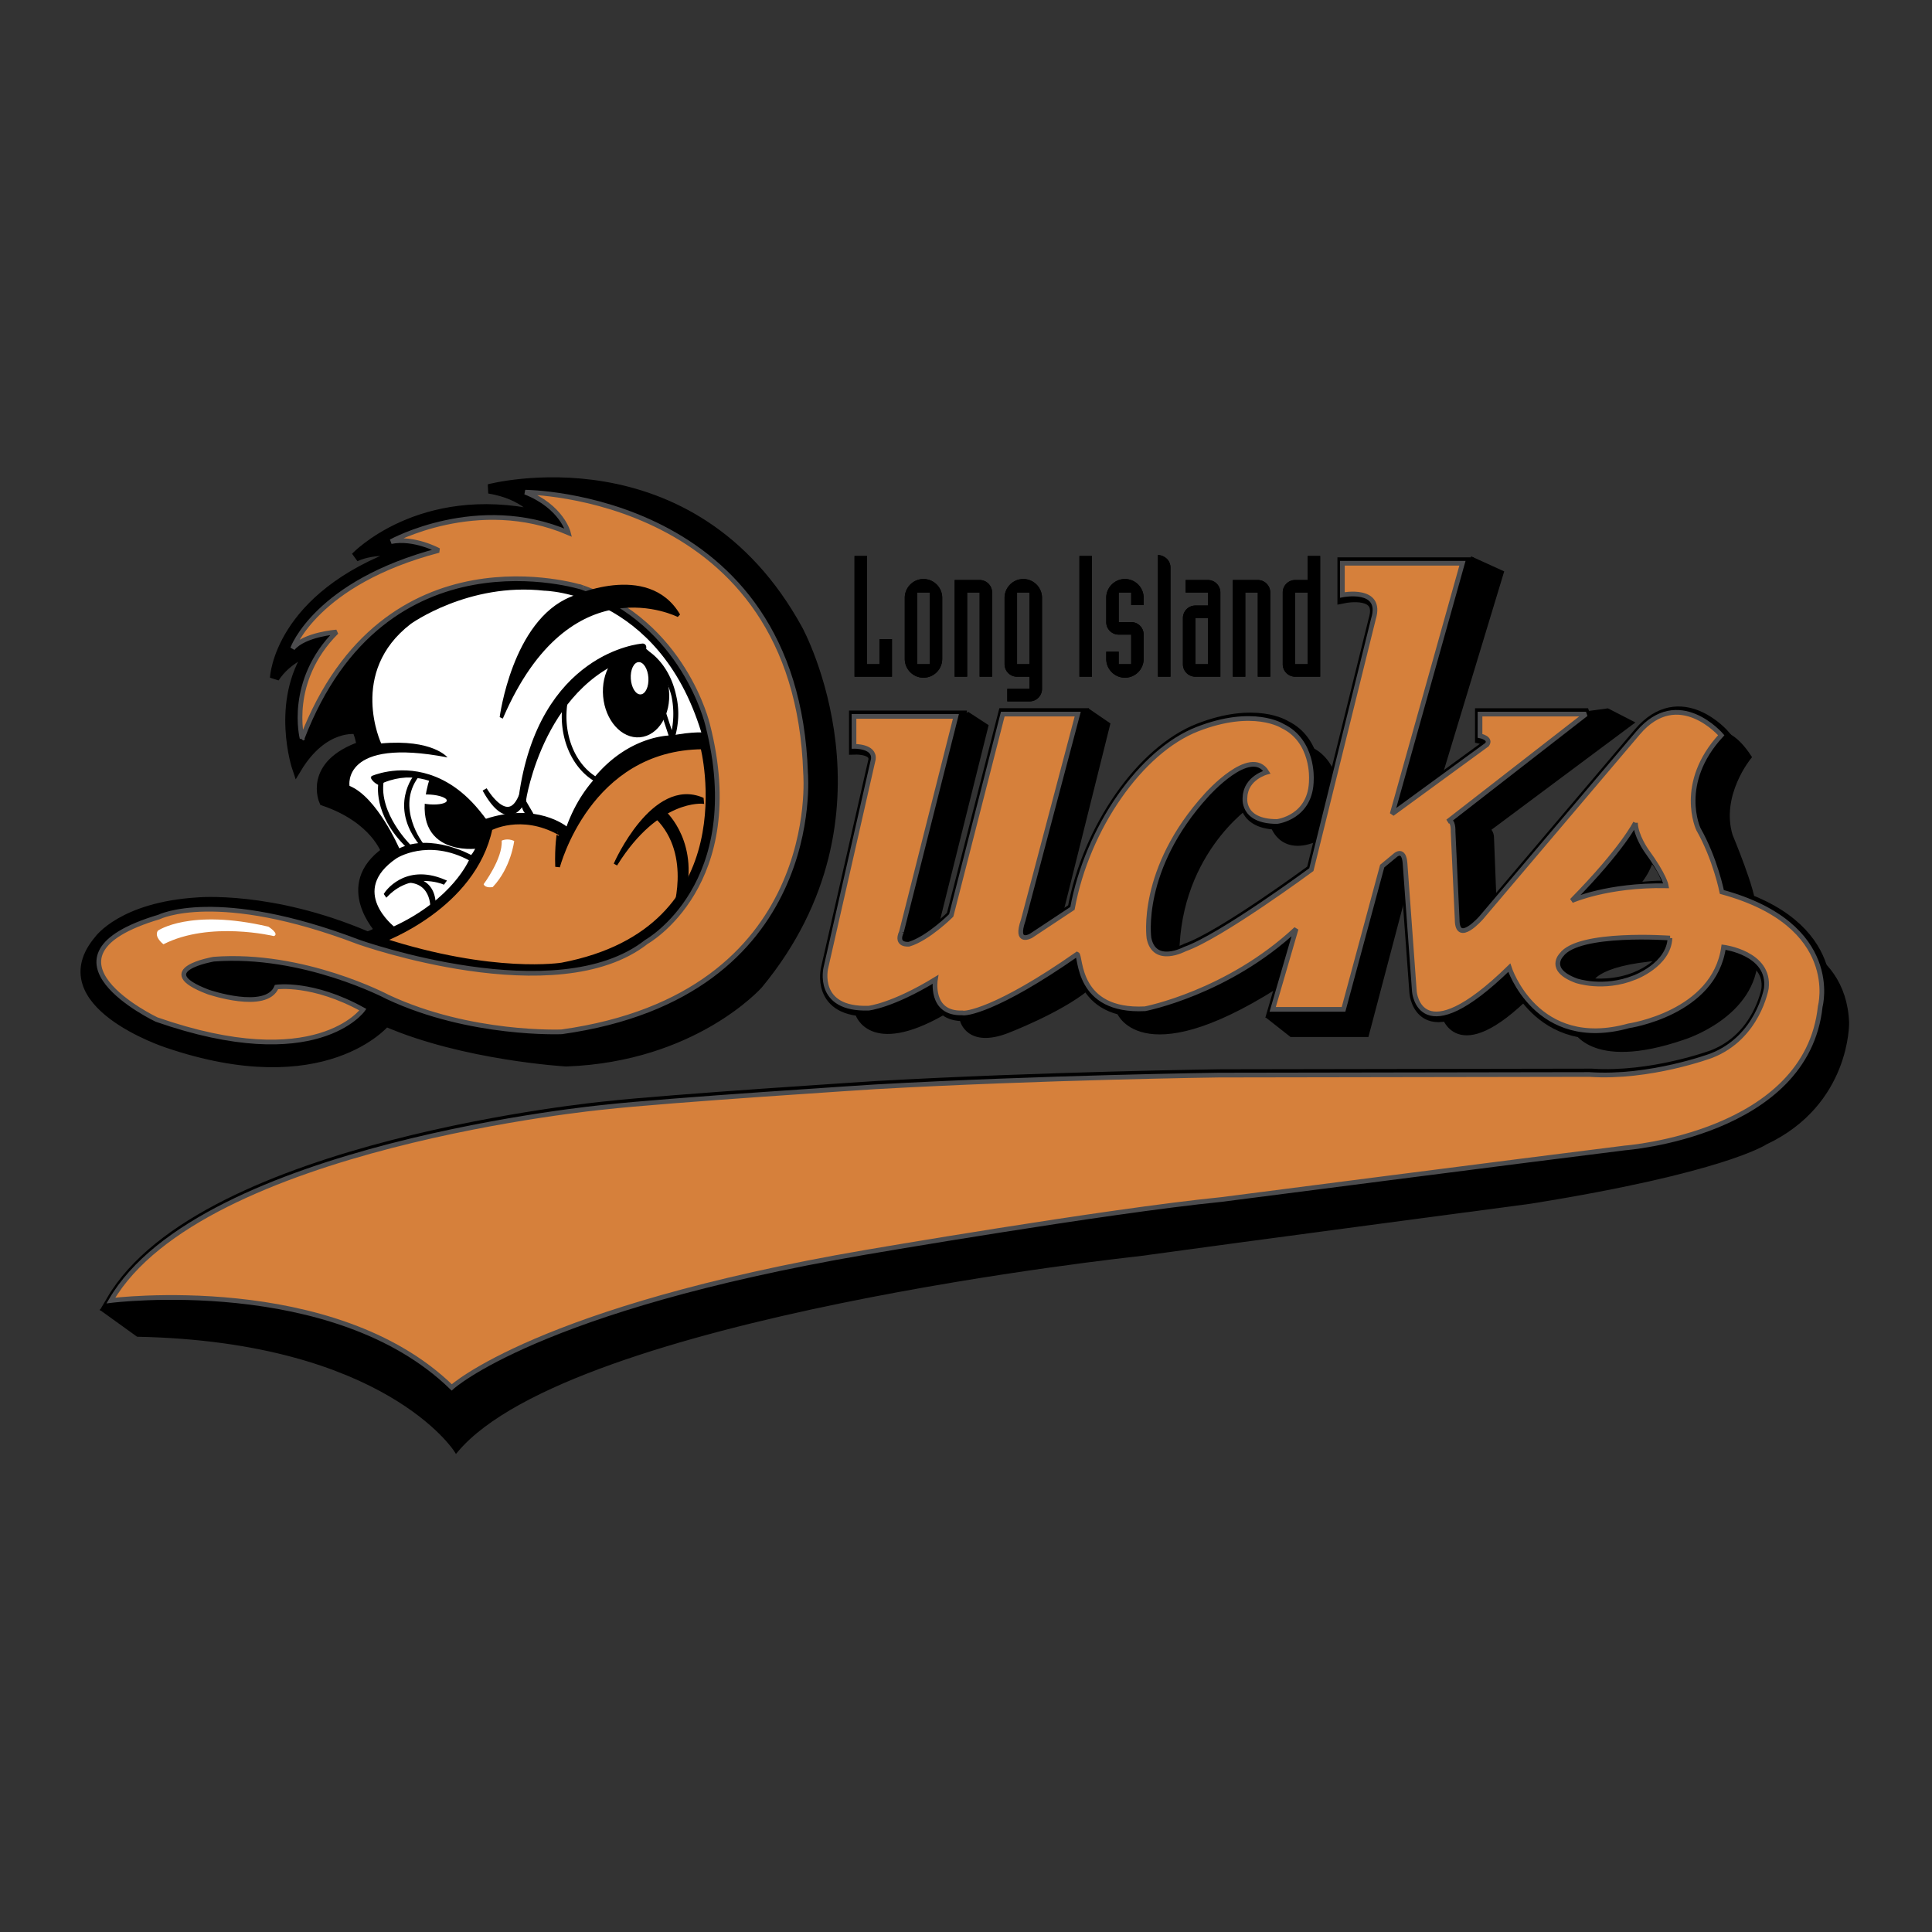
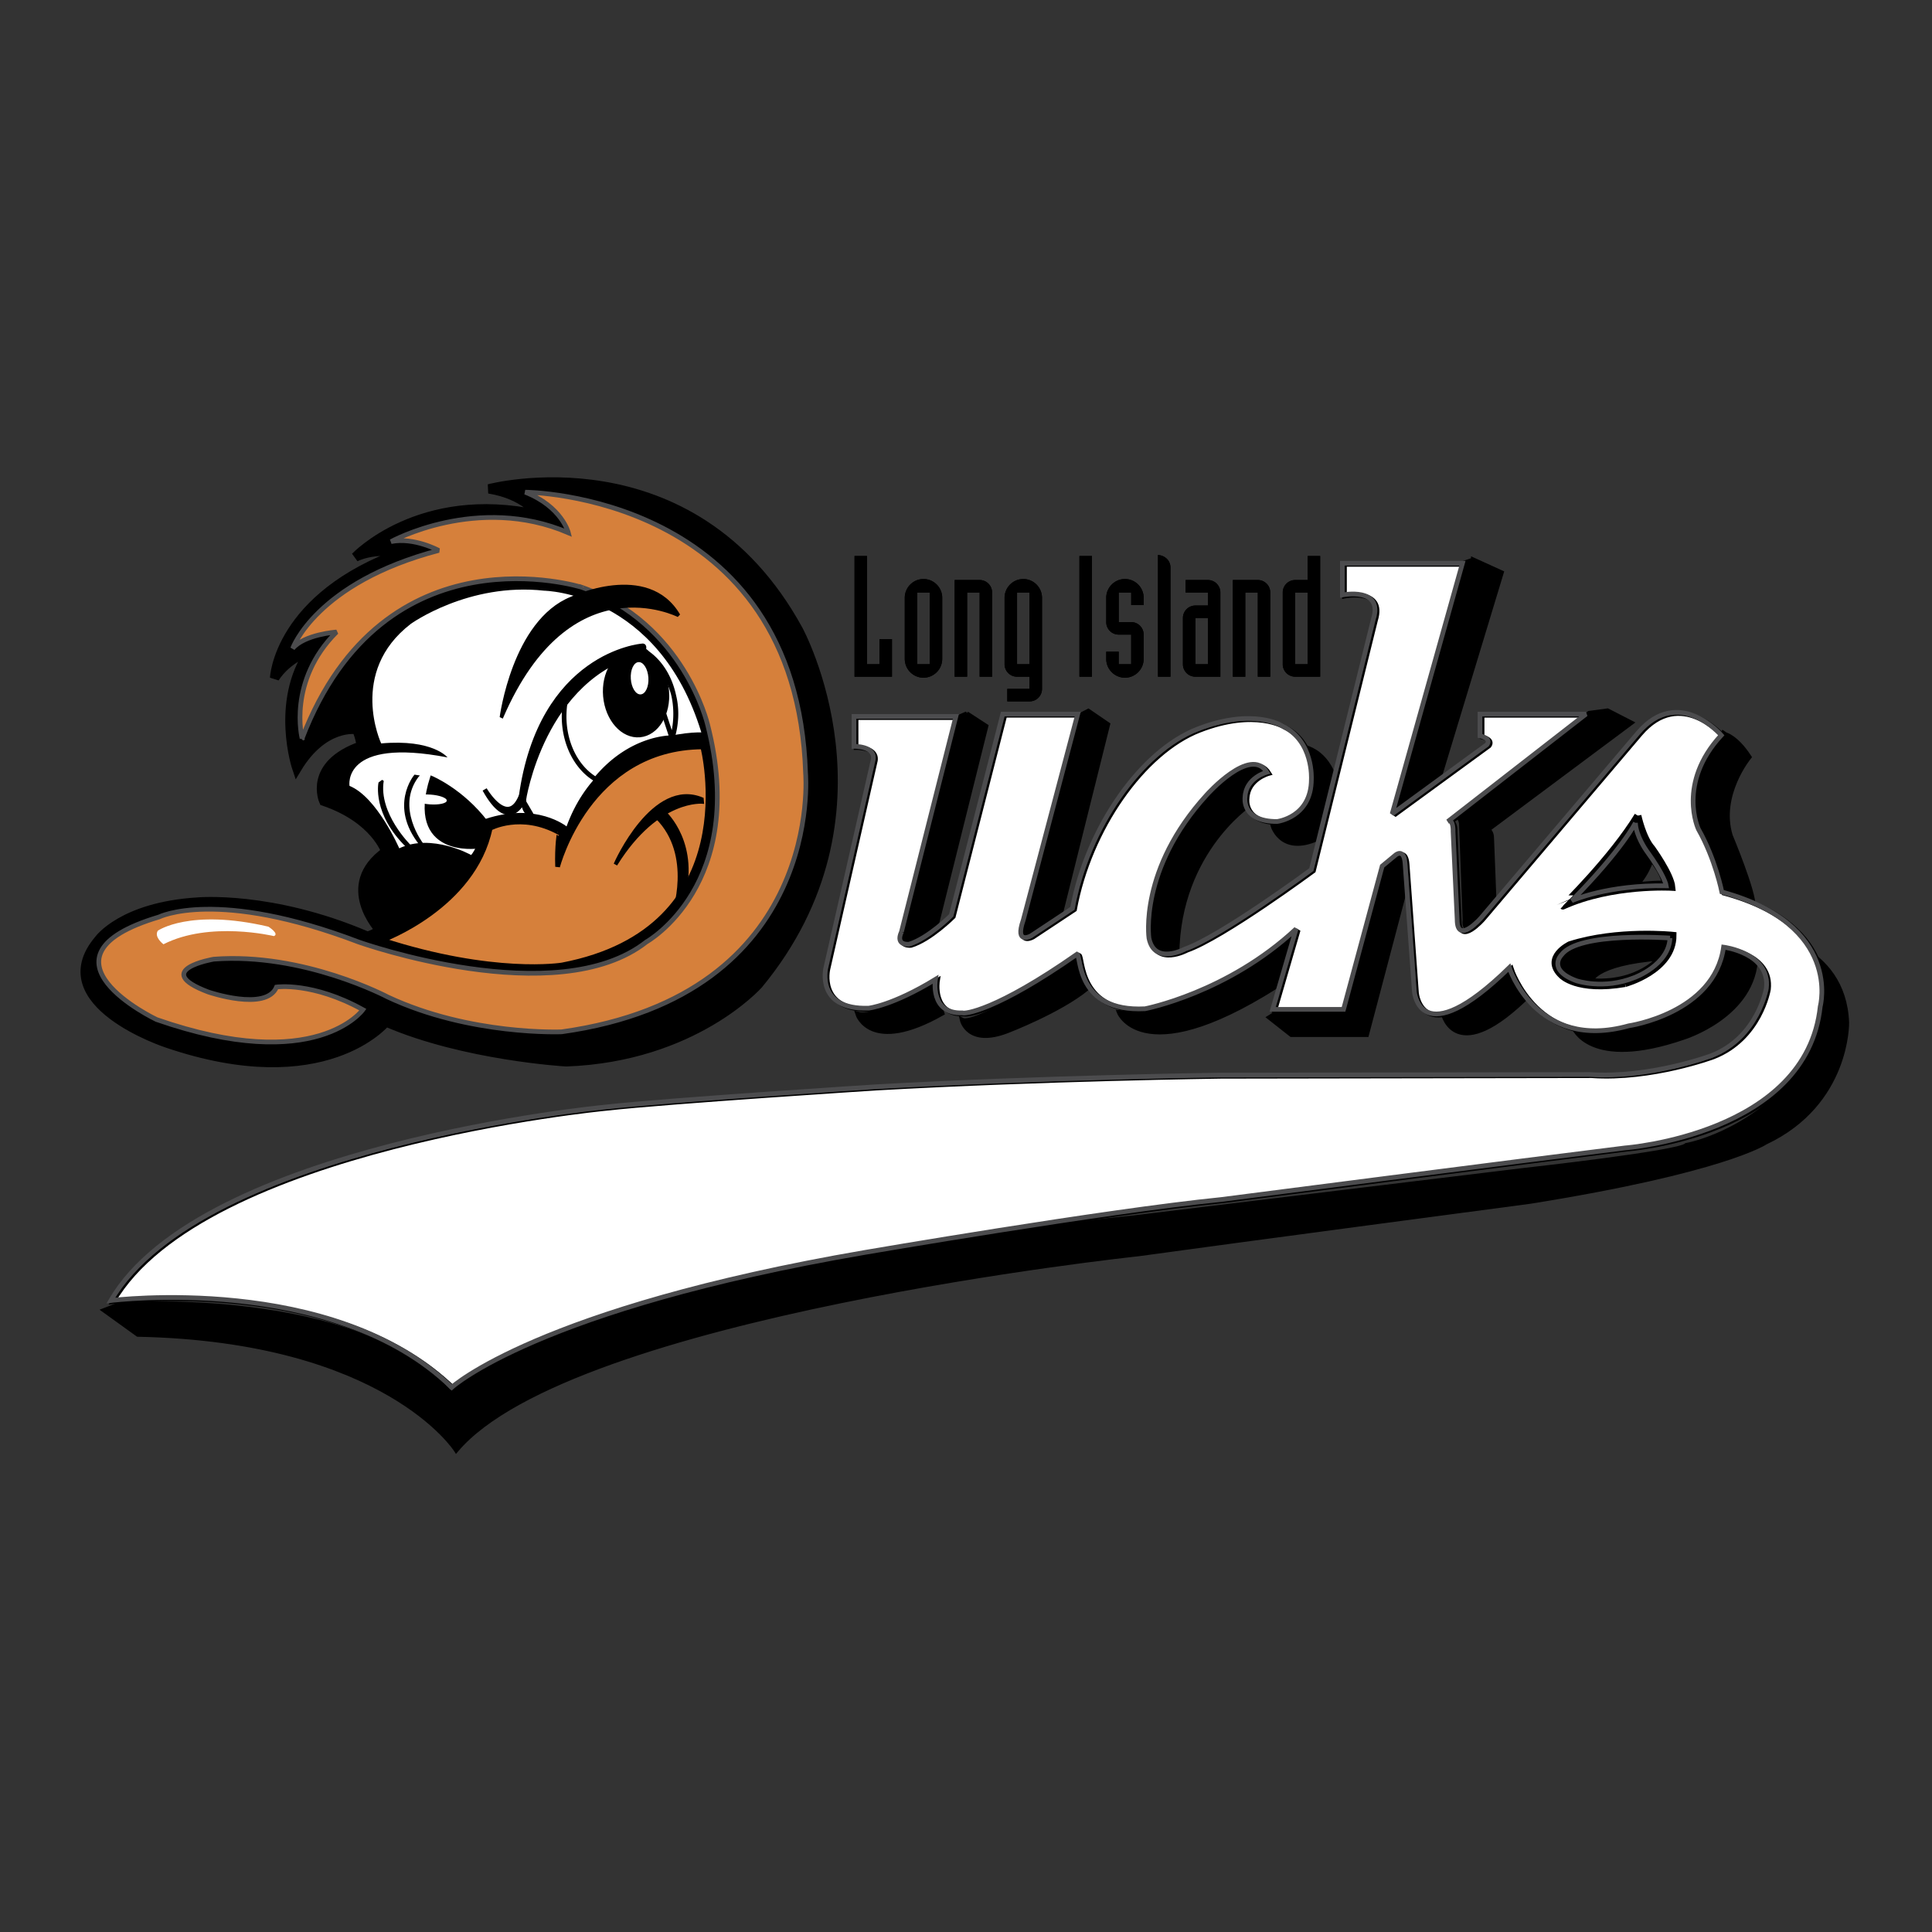
<svg xmlns="http://www.w3.org/2000/svg" width="2500" height="2500" viewBox="0 0 192.756 192.756">
  <rect x="0" y="0" width="192.756" height="192.756" fill="#333333" stroke="none" />
  <path fill-rule="evenodd" clip-rule="evenodd" fill="#fff" fill-opacity="0" d="M0 0h192.756v192.756H0V0z" />
  <path d="M96.457 71.208l1.913 1.247-5.2 20.848s-2.921 2.52-3.389.586l5.434-22.137 1.242-.544zM108.582 70.952l1.939 1.326-5.201 20.849s-2.92 2.52-3.389.586l5.434-22.137 1.217-.624zM175.693 93.202s8.26.945 8.559 8.834c0 0 .143 8.043-8.121 11.934 0 0-4.135 2.804-23.459 5.894 0 0-30.232 4.008-39.115 5.242 0 0-56.564 5.993-68.039 19.56 0 0-6.992-11.021-31.763-11.533l-3.335-2.401 1.47-.569s23.841-1.676 33.013 8.804c0 0 12.719-11.926 68.038-17.453l39.27-4.773s15.27-1.691 16.051-2.472c0 0 6.234-1.083 11.072-7.008 0-.002 5.228-8.655-3.641-14.059zM172.141 73.293s1.084.257 2.371 2.234c0 0-3.113 3.765-1.873 7.851 0 0 2.379 5.671 2.275 7.075 0 0-2.551-1.065-2.941-.997 0 0-.836-5.014-1.756-5.813 0 0-3.041-3.654 1.693-10.511l.231.161z" fill-rule="evenodd" clip-rule="evenodd" stroke="#000" stroke-width=".469" stroke-miterlimit="2.613" />
  <path d="M172.129 94.299c.465-.155 3.037 1.095 3.037 1.095-.078 5.935-7.244 8.12-7.244 8.12-9.348 3.201-10.906-1.016-10.906-1.016 14.334.859 15.113-8.199 15.113-8.199zM151.328 96.252c.312 1.717 1.324 2.889 1.324 2.889-7.4 7.417-8.645 2.029-8.645 2.029 2.024.233 7.321-4.918 7.321-4.918zM160.383 70.914l2.34 1.202-14.277 10.644s.387.237.379.862l.301 7.735s-.793 1.316-1.963 1.46c0 0-1.172.22-1.002-1.027l-.357-9.608s-.068-.782-.537-.63c-.471.15-.234-.003-.234-.003l13.518-10.387 1.832-.248zM146.998 55.864l2.793 1.272-6.465 21.322-4.31 3.243 6.908-25.477 1.074-.36zM127.336 101.094h6.154l3.895-14.214 1.402-.936c1.949-1.719 1.561 2.108 1.561 2.108l-4.002 15.176h-7.506l-2.18-1.717.676-.417zM129.045 74.392c3.816.078 4.363 4.295 4.363 4.295l-1.092 4.528c-4.283 2.499-5.297-.781-5.297-.781 6.231-2.264 2.026-8.042 2.026-8.042zM124.682 80.249s-7.633 5.075-7.242 16.007c0 0-2.807.703-3.115-1.796 0 0-1.092-10.15 8.41-16.632 0 0 2.807-2.654 4.131.156-.001-.001-2.649 1.171-2.184 2.265zM129.824 92.899l-1.246 4.685c-14.412 9.603-16.904 3.435-16.904 3.435 7.945.704 18.15-8.12 18.15-8.12zM107.828 95.731c-.547.306.596 2.896.596 2.896-2.75 2.238-7.91 4.215-7.91 4.215-3.912 1.522-4.51-1.061-4.51-1.061 1.394.719 11.824-6.05 11.824-6.05zM93.678 98.209c-.623 0 .312 2.889.312 2.889-7.167 4.062-8.413.077-8.413.077 1.87.548 8.101-2.966 8.101-2.966z" fill-rule="evenodd" clip-rule="evenodd" stroke="#000" stroke-width=".469" stroke-miterlimit="2.613" />
-   <path d="M90.144 93.088c-.643 1.407.759 1.23.759 1.23 1.929-.586 4.207-2.869 4.207-2.869l5.142-20.089h7.479l-5.434 20.556c-.877 2.519.779 1.562.779 1.562l4.127-2.733c1.482-8.043 6.855-15.695 12.465-17.882 5.611-2.187 8.49-.312 8.49-.312 3.117 1.484 2.883 5.311 2.883 5.311 0 3.826-3.426 4.216-3.426 4.216-3.584 0-3.195-2.42-3.195-2.42.078-1.953 2.182-2.5 2.182-2.5-1.637-2.654-5.998 2.265-5.998 2.265-6.777 7.419-5.766 14.29-5.766 14.29.545 2.732 3.584 1.094 3.584 1.094 3.584-1.249 12.619-7.927 12.619-7.927l6.195-25.007c.992-3.221-3.098-2.401-3.098-2.401V56.31h11.977l-7.012 25.007 9.467-6.911c.467-.644-.703-.878-.703-.878v-2.166h10.574l-13.787 10.717c.584-.293.527.997.527.997l.408 8.784c0 2.578 2.396-.174 2.396-.174l15.654-18.449c4.033-4.744 8.297.235 8.297.235-4.439 4.802-2.277 9.371-2.277 9.371 1.693 2.987 2.338 6.266 2.338 6.266 12.033 3.278 9.814 11.421 9.814 11.421-1.344 12.767-19.455 14.112-19.455 14.112-9.465 1.172-40.312 5.154-40.312 5.154-11.686 1.171-35.523 5.271-35.523 5.271-32.718 5.622-41.247 13.471-41.247 13.471-11.802-11.479-34.002-8.67-34.002-8.67 8.997-15.46 49.192-19.286 49.192-19.286 6.233-.701 27.03-2.029 27.03-2.029 16.671-.938 34.315-1.171 34.315-1.171l36.982-.061c6.018.41 12.152-1.874 12.152-1.874 4.674-1.815 5.492-6.735 5.492-6.735.408-3.513-4.266-4.099-4.266-4.099-.936 6.617-9.465 7.848-9.465 7.848-9.23 2.576-11.918-5.799-11.918-5.799-8.939 8.727-9.465 2.403-9.465 2.403l-.934-12.827c-.117-1.523-.936-.821-.936-.821l-1.344 1.113-3.855 14.291h-7.07l2.336-8.025c-6.834 6.384-15.072 7.965-15.072 7.965-6.893.351-6.369-5.271-6.777-5.446-8.121 5.681-11.216 5.974-11.45 5.855-3.271.118-2.688-3.339-2.688-3.339-4.325 2.638-6.662 2.871-6.662 2.871-5.316.175-4.265-4.042-4.265-4.042l4.732-20.79c.176-1.347-1.927-1.288-1.927-1.288v-2.988h10.167l-5.432 21.494z" fill="none" stroke="#000" stroke-width="1.405" stroke-miterlimit="2.613" />
  <path fill-rule="evenodd" clip-rule="evenodd" d="M85.257 55.474h1.245v10.792h1.246v-2.495h1.244v3.744h-3.735V55.474zM90.269 59.639c0-1.027.84-1.871 1.867-1.871 1.026 0 1.869.844 1.869 1.871v6.105a1.878 1.878 0 0 1-1.869 1.872 1.875 1.875 0 0 1-1.867-1.872v-6.105zm1.244 6.627h1.247v-7.149h-1.247v7.149zM95.247 57.868h2.491c.689 0 1.244.556 1.244 1.249v8.398h-1.244v-8.398h-1.246v8.398h-1.245v-9.647zM100.496 68.729h2.219v-1.213h-1.244a1.244 1.244 0 0 1-1.244-1.249V59.64c0-1.027.842-1.871 1.867-1.871 1.027 0 1.867.844 1.867 1.871v9.09c0 .692-.555 1.249-1.246 1.249h-2.219v-1.25zm.975-2.463h1.244v-7.149h-1.244v7.149zM107.695 55.474h1.246v12.041h-1.246V55.474zM112.859 59.117h-1.244v2.95h1.244c.688 0 1.244.556 1.244 1.248v2.428c0 1.029-.842 1.872-1.867 1.872s-1.867-.843-1.867-1.872v-.726h1.246v1.249h1.244v-2.951h-1.244a1.244 1.244 0 0 1-1.246-1.248v-2.429c0-1.027.842-1.871 1.867-1.871s1.867.844 1.867 1.871v.725h-1.244v-1.246zM115.531 55.372c.338.018.641.152.875.372.234.219.371.539.371.877v10.895h-1.246V55.372zM121.756 67.515h-2.49a1.244 1.244 0 0 1-1.246-1.249v-4.604c0-.69.555-1.248 1.246-1.248h1.246v-1.297h-2.221v-1.249h2.221c.689 0 1.244.556 1.244 1.249v8.398zm-2.49-1.249h1.246v-4.604h-1.246v4.604zM123 57.868h2.49c.689 0 1.244.556 1.244 1.249v8.398h-1.244v-8.398h-1.246v8.398H123v-9.647zM131.713 67.515h-2.49a1.244 1.244 0 0 1-1.244-1.249v-7.149c0-.693.555-1.249 1.244-1.249h1.246v-2.395h1.244v12.042zm-2.49-1.249h1.244v-7.149h-1.244v7.149z" />
  <path fill-rule="evenodd" clip-rule="evenodd" d="M85.257 55.474h1.245v10.792h1.246v-2.495h1.244v3.744h-3.735V55.474zM90.269 59.639c0-1.027.84-1.871 1.867-1.871 1.026 0 1.869.844 1.869 1.871v6.105a1.878 1.878 0 0 1-1.869 1.872 1.875 1.875 0 0 1-1.867-1.872v-6.105zm1.244 6.627h1.247v-7.149h-1.247v7.149zM95.247 57.868h2.491c.689 0 1.244.556 1.244 1.249v8.398h-1.244v-8.398h-1.246v8.398h-1.245v-9.647zM100.496 68.729h2.219v-1.213h-1.244a1.244 1.244 0 0 1-1.244-1.249V59.64c0-1.027.842-1.871 1.867-1.871 1.027 0 1.867.844 1.867 1.871v9.09c0 .692-.555 1.249-1.246 1.249h-2.219v-1.25zm.975-2.463h1.244v-7.149h-1.244v7.149zM107.695 55.474h1.246v12.041h-1.246V55.474zM112.859 59.117h-1.244v2.95h1.244c.688 0 1.244.556 1.244 1.248v2.428c0 1.029-.842 1.872-1.867 1.872s-1.867-.843-1.867-1.872v-.726h1.246v1.249h1.244v-2.951h-1.244a1.244 1.244 0 0 1-1.246-1.248v-2.429c0-1.027.842-1.871 1.867-1.871s1.867.844 1.867 1.871v.725h-1.244v-1.246zM115.531 55.372c.338.018.641.152.875.372.234.219.371.539.371.877v10.895h-1.246V55.372zM121.756 67.515h-2.49a1.244 1.244 0 0 1-1.246-1.249v-4.604c0-.69.555-1.248 1.246-1.248h1.246v-1.297h-2.221v-1.249h2.221c.689 0 1.244.556 1.244 1.249v8.398zm-2.49-1.249h1.246v-4.604h-1.246v4.604zM123 57.868h2.49c.689 0 1.244.556 1.244 1.249v8.398h-1.244v-8.398h-1.246v8.398H123v-9.647zM131.713 67.515h-2.49a1.244 1.244 0 0 1-1.244-1.249v-7.149c0-.693.555-1.249 1.244-1.249h1.246v-2.395h1.244v12.042zm-2.49-1.249h1.244v-7.149h-1.244v7.149z" />
  <path d="M90.144 93.088c-.643 1.407.759 1.23.759 1.23 1.929-.586 4.207-2.869 4.207-2.869l5.142-20.089h7.479l-5.434 20.556c-.877 2.519.779 1.562.779 1.562l4.127-2.734c1.482-8.043 6.855-15.694 12.465-17.881 5.611-2.187 8.49-.312 8.49-.312 3.117 1.484 2.883 5.311 2.883 5.311 0 3.826-3.426 4.216-3.426 4.216-3.584 0-3.195-2.42-3.195-2.42.078-1.953 2.182-2.5 2.182-2.5-1.637-2.654-5.998 2.265-5.998 2.265-6.777 7.419-5.766 14.29-5.766 14.29.545 2.732 3.584 1.094 3.584 1.094 3.584-1.249 12.619-7.927 12.619-7.927l6.195-25.007c.992-3.221-3.098-2.401-3.098-2.401V56.31h11.977l-7.012 25.007 9.467-6.911c.467-.644-.703-.878-.703-.878v-2.166h10.574l-13.787 10.717c.584-.293.527.997.527.997l.408 8.783c0 2.578 2.396-.174 2.396-.174l15.654-18.449c4.033-4.744 8.297.235 8.297.235-4.439 4.802-2.277 9.371-2.277 9.371 1.693 2.987 2.338 6.267 2.338 6.267 12.033 3.278 9.814 11.421 9.814 11.421-1.344 12.767-19.455 14.112-19.455 14.112-9.465 1.172-40.312 5.154-40.312 5.154-11.686 1.171-35.523 5.271-35.523 5.271-32.718 5.622-41.247 13.471-41.247 13.471-11.802-11.479-34.002-8.67-34.002-8.67 8.997-15.46 49.192-19.286 49.192-19.286 6.233-.701 27.031-2.029 27.031-2.029 16.67-.938 34.315-1.171 34.315-1.171l36.982-.061c6.018.41 12.152-1.874 12.152-1.874 4.674-1.815 5.492-6.735 5.492-6.735.408-3.513-4.266-4.099-4.266-4.099-.936 6.617-9.465 7.848-9.465 7.848-9.23 2.576-11.918-5.799-11.918-5.799-8.939 8.727-9.465 2.403-9.465 2.403l-.934-12.827c-.117-1.522-.936-.82-.936-.82l-1.344 1.113-3.855 14.291h-7.07l2.336-8.025c-6.834 6.384-15.072 7.965-15.072 7.965-6.893.351-6.369-5.271-6.777-5.446-8.121 5.681-11.216 5.974-11.45 5.855-3.271.118-2.688-3.339-2.688-3.339-4.325 2.638-6.662 2.871-6.662 2.871-5.316.175-4.265-4.042-4.265-4.042l4.732-20.79c.176-1.347-1.927-1.288-1.927-1.288v-2.988h10.167l-5.433 21.493zm73.124-11.068s-1.246 2.577-6.35 7.769c0 0 3.584-1.6 9.428-1.483 0 0-.156-1.014-1.986-3.514-.001-.001-1.053-1.484-1.092-2.772zm3.447 11.498s-9.113-.664-10.828 1.679c0 0-1.48 1.483 1.48 2.578 0 0 2.688.936 5.803-.314 0-.001 3.428-1.248 3.545-3.943z" fill-rule="evenodd" clip-rule="evenodd" fill="#fff" />
  <path d="M90.144 93.088c-.643 1.407.759 1.23.759 1.23 1.929-.586 4.207-2.869 4.207-2.869l5.142-20.089h7.479l-5.434 20.556c-.877 2.519.779 1.562.779 1.562l4.127-2.733c1.482-8.043 6.855-15.695 12.465-17.882 5.611-2.187 8.49-.312 8.49-.312 3.117 1.484 2.883 5.311 2.883 5.311 0 3.826-3.426 4.216-3.426 4.216-3.584 0-3.195-2.42-3.195-2.42.078-1.953 2.182-2.5 2.182-2.5-1.637-2.654-5.998 2.265-5.998 2.265-6.777 7.419-5.766 14.29-5.766 14.29.545 2.732 3.584 1.094 3.584 1.094 3.584-1.249 12.619-7.927 12.619-7.927l6.195-25.007c.992-3.221-3.098-2.401-3.098-2.401V56.31h11.977l-7.012 25.007 9.467-6.911c.467-.644-.703-.878-.703-.878v-2.166h10.574l-13.787 10.717c.584-.293.527.997.527.997l.408 8.784c0 2.578 2.396-.174 2.396-.174l15.654-18.449c4.033-4.744 8.297.235 8.297.235-4.439 4.802-2.277 9.371-2.277 9.371 1.693 2.987 2.338 6.266 2.338 6.266 12.033 3.278 9.814 11.421 9.814 11.421-1.344 12.767-19.455 14.112-19.455 14.112-9.465 1.172-40.312 5.154-40.312 5.154-11.686 1.171-35.523 5.271-35.523 5.271-32.718 5.622-41.247 13.471-41.247 13.471-11.802-11.479-34.002-8.67-34.002-8.67 8.997-15.46 49.192-19.286 49.192-19.286 6.233-.701 27.03-2.029 27.03-2.029 16.671-.938 34.315-1.171 34.315-1.171l36.982-.061c6.018.41 12.152-1.874 12.152-1.874 4.674-1.815 5.492-6.735 5.492-6.735.408-3.513-4.266-4.099-4.266-4.099-.936 6.617-9.465 7.848-9.465 7.848-9.23 2.576-11.918-5.799-11.918-5.799-8.939 8.727-9.465 2.403-9.465 2.403l-.934-12.827c-.117-1.523-.936-.821-.936-.821l-1.344 1.113-3.855 14.291h-7.07l2.336-8.025c-6.834 6.384-15.072 7.965-15.072 7.965-6.893.351-6.369-5.271-6.777-5.446-8.121 5.681-11.216 5.974-11.45 5.855-3.271.118-2.688-3.339-2.688-3.339-4.325 2.638-6.662 2.871-6.662 2.871-5.316.175-4.265-4.042-4.265-4.042l4.732-20.79c.176-1.347-1.927-1.288-1.927-1.288v-2.988h10.167l-5.432 21.494m73.124-11.068s-1.246 2.577-6.35 7.769c0 0 3.584-1.6 9.428-1.483 0 0-.156-1.014-1.986-3.514-.001-.001-1.053-1.484-1.092-2.772m3.447 11.498s-9.113-.664-10.828 1.679c0 0-1.48 1.483 1.48 2.578 0 0 2.688.936 5.803-.314 0-.001 3.428-1.248 3.545-3.943z" fill="none" stroke="#000" stroke-width=".468" stroke-miterlimit="2.613" />
  <path d="M35.582 72.786s-3.272-.585-5.96 3.865c0 0-2.22-6.559 1.286-11.713 0 0-2.22.703-3.506 2.694 0 0 .35-8.082 12.736-12.533 0 0-2.687-.468-4.674.469 0 0 6.427-6.793 18.229-4.217 0 0-1.286-1.991-4.908-2.577 0 0 20.214-5.389 30.848 14.056 0 0 10.049 18.389-3.974 35.373 0 0-6.426 7.264-19.162 7.732 0 0-10.166-.585-17.996-3.982 0 0-6.076 7.496-21.85 2.108 0 0-12.152-3.983-6.778-10.309 0 0 2.338-3.279 9.816-3.747 0 0 7.362-.703 16.943 3.396 0 0 .351 0 1.285-.585 0 0-4.207-4.451.584-7.848 0 0-1.051-3.28-6.192-5.037 0 0-1.636-3.631 3.74-5.505 0 0-.117-.937-.467-1.64z" fill-rule="evenodd" clip-rule="evenodd" stroke="#000" stroke-width=".937" stroke-miterlimit="2.613" />
  <path d="M29.875 75.786l-.08.046s-2.142-8.042 2.818-12.008c0 0-2.956.67-4.653 2.69 0 0 2.421-9.372 14.699-11.57 0 0-3.613-.939-5.622-.143 0 0 8.084-6.316 18.595-2.428 0 0-3.188-3.267-5.5-3.59 0 0 27.219-4.833 32.406 24.296 0 0 4.389 29.511-24.967 32.444 0 0-8.725.018-19.142-3.98 0 0-8.877 9.193-25.967.038 0 0-10.45-6.81 4.575-10.909 0 0 7.405-2.093 19.588 3.111 0 0 2.036-.487 2.112-.808 0 0-4.867-4.685.37-7.841 0 0-1.479-3.934-6.399-5.595 0 0-1.116-3.341 3.943-4.919l-.624-2.446-.094.056c-3.777-.298-6.058 3.556-6.058 3.556z" fill-rule="evenodd" clip-rule="evenodd" stroke="#000" stroke-width=".234" stroke-miterlimit="2.613" />
  <path d="M47.008 85.305s-3.934-2.205-7.175-.669c0 0-2.216-5.117-4.963-6.228 0 0-.792-4.877 9.776-2.841 0 0-1.46-1.85-6.616-1.396 0 0-3.325-7.102 2.954-11.926 0 0 5.765-4.154 13.32-3.31 0 0 11.389.141 15.667 14.137 0 0-9.87-.378-13.447 9.38 0 0-2.984-2.444-8.1-.743 0 0-.601 2.621-1.416 3.596z" fill-rule="evenodd" clip-rule="evenodd" fill="#fff" />
-   <path d="M37.079 77.537s2.571-1.182 5.749-.158c1.781.576 3.752 1.844 5.568 4.401 0 0-.107.357-.172.397 0 0-4.385-6.939-10.462-3.972-.001.001-.506-.233-.683-.668z" fill-rule="evenodd" clip-rule="evenodd" stroke="#000" stroke-width=".207" stroke-miterlimit="2.613" />
  <path d="M43.077 77.598s3.02 1.262 5.446 4.449c0 0-.637 2.208-.894 2.439 0 0-7.049.97-4.552-6.888z" fill-rule="evenodd" clip-rule="evenodd" stroke="#000" stroke-width=".353" stroke-miterlimit="2.613" />
  <path d="M41.265 79.646c.019-.269.776-.435 1.689-.369.915.064 1.64.336 1.621.604-.019.27-.776.436-1.689.371-.914-.065-1.64-.337-1.621-.606z" fill-rule="evenodd" clip-rule="evenodd" fill="#fff" />
  <path d="M38.184 77.89c-.541 3.312 2.718 6.495 2.718 6.495l-.269.094c-3.409-3.31-2.774-6.352-2.774-6.352l.325-.237zM41.677 77.443c-2.358 3.124.455 6.764.455 6.764l-.206.019c-3.038-3.83-.529-6.828-.529-6.828l.28.045z" fill-rule="evenodd" clip-rule="evenodd" stroke="#000" stroke-width=".207" stroke-miterlimit="2.613" />
  <path d="M67.026 73.605s-4.073-.115-7.583 4.146c-1.956-1.142-3.264-3.695-3.156-6.61.032-.88.191-1.718.452-2.488 0 0 3.438-4.331 7.508-3.712 1.956 1.143 3.264 3.695 3.157 6.61a8.729 8.729 0 0 1-.33 2.092c1.662-5.628-2.883-8.818-2.883-8.818l-.051.012 2.886 8.768zM52.193 79.89s-1.377 3.312-3.837-1.126c0 0 2.195 3.768 3.538.875l.374.315s-.116 1.051.738 1.324l-.813-1.388z" fill-rule="evenodd" clip-rule="evenodd" fill="#fff" stroke="#000" stroke-width=".467" stroke-miterlimit="2.613" />
  <path d="M63.083 65.004c1.718-.155 3.279 1.595 3.487 3.908.208 2.315-1.016 4.315-2.734 4.471-1.717.155-3.279-1.595-3.486-3.909-.207-2.313 1.016-4.315 2.733-4.47z" fill-rule="evenodd" clip-rule="evenodd" stroke="#000" stroke-width=".353" stroke-miterlimit="2.613" />
  <path d="M64.158 65.044c-10.067 2.434-11.896 14.84-11.896 14.84l-.305-.321c1.95-14.331 12.062-15.138 12.062-15.138.482-.122.139.619.139.619z" fill-rule="evenodd" clip-rule="evenodd" stroke="#000" stroke-width=".415" stroke-miterlimit="2.613" />
  <path d="M63.707 66.059c.484-.032.924.663.983 1.552.058.891-.286 1.637-.77 1.669-.484.033-.925-.664-.984-1.552-.058-.889.287-1.636.771-1.669z" fill-rule="evenodd" clip-rule="evenodd" fill="#fff" />
  <path d="M55.631 86.472s3.061-11.884 14.483-11.954c0 0 4.713 18.175-14.039 21.758 0 0-6.811 1.122-17.934-2.48 0 0 9.113-3.305 10.761-11.156 0 0 3.074-1.677 6.896.432.001-.001-.241 1.374-.167 3.4z" fill-rule="evenodd" clip-rule="evenodd" fill="#d6803b" stroke="#000" stroke-width=".469" stroke-miterlimit="2.613" />
-   <path d="M39.28 92.548s-4.684-3.647.217-6.997c0 0 3.168-2.076 7.424.231-.001 0-1.625 3.997-7.641 6.766z" fill-rule="evenodd" clip-rule="evenodd" fill="#fff" stroke="#000" stroke-width=".207" stroke-miterlimit="2.613" />
  <path d="M38.535 89.189s1.855-2.876 5.737-1.245l-.05.069s-3.168-1.282-5.652 1.227l-.035-.051z" fill-rule="evenodd" clip-rule="evenodd" stroke="#000" stroke-width=".415" stroke-miterlimit="2.613" />
  <path d="M40.439 87.795s2.899-.499 2.834 2.7l-.131.082s.136-2.998-2.974-2.707l.271-.075z" fill-rule="evenodd" clip-rule="evenodd" stroke="#000" stroke-width=".415" stroke-miterlimit="2.613" />
  <path d="M61.367 86.122s3.768-8.561 8.732-6.448l.038.414s-4.459-.492-8.606 6.123l-.164-.089z" fill-rule="evenodd" clip-rule="evenodd" stroke="#000" stroke-width=".207" stroke-miterlimit="2.613" />
  <path d="M66.375 81.045s3.5 3.18 1.723 8.962l-.984 1.232s2.131-5.917-1.626-9.646l.887-.548z" fill-rule="evenodd" clip-rule="evenodd" stroke="#000" stroke-width=".207" stroke-miterlimit="2.613" />
-   <path d="M50.052 83.874s.546-.292 1.249.028c0 0-.303 2.666-2.142 4.6 0 0-.731.149-.908-.285 0 0 1.922-2.566 1.801-4.343z" fill-rule="evenodd" clip-rule="evenodd" fill="#fff" />
  <path d="M52.242 49.046s16.943-1.054 25.239 14.408c0 0 6.543 13.588.701 25.419 0 0-4.673 12.297-21.733 14.288 0 0-9.464.702-18.345-3.63 0 0-13.905-6.562-19.28-2.46m17.526 3.865c-4.557 4.921-14.488 2.694-14.488 2.694-9.582-1.523-11.568-5.621-11.568-5.621" fill="none" stroke="#000" stroke-width=".469" stroke-miterlimit="2.613" />
  <path d="M30.142 73.67s-1.487-5.702 3.433-10.614c0 0-3.202.229-4.377 1.636 0 0 2.333-6.561 14.572-9.774 0 0-2.456-1.346-4.753-.883 0 0 8.621-4.77 17.69-.884 0 0-.643-2.6-4.304-4.046 0 0 27.077.112 27.97 28.05 0 0 1.943 22.117-24.335 25.79 0 0-9.109.387-17.344-3.47 0 0-8.393-4.467-17.372-3.779 0 0-6.347 1.081-.544 3.275 0 0 5.785 1.99 6.813-.495 0 0 3.591-.526 8.615 2.26 0 0-4.62 6.554-20.59.982 0 0-13.12-6.236.245-10.228 0 0 5.771-2.904 19.962 2.51 0 0 19.733 7.007 28.674-.029 0 0 10.203-5.693 6.098-21.683 0 0-2.342-10.105-12.527-13.686 0 .001-19.722-6.279-27.926 15.068z" fill-rule="evenodd" clip-rule="evenodd" fill="#d6803b" stroke="#4c4c4e" stroke-width=".469" stroke-miterlimit="2.613" />
  <path d="M16.308 94.21s-.972-.721-.56-1.355c0 0 3.181-2.234 11.03-.401 0 0 1.127.71.55.941 0-.001-6.396-1.544-11.02.815z" fill-rule="evenodd" clip-rule="evenodd" fill="#fff" />
  <path d="M50.028 71.567s1.239-9.552 6.993-11.865c0 0 7.583-3.585 10.678 1.697 0 0-10.879-5.567-17.671 10.168z" fill-rule="evenodd" clip-rule="evenodd" stroke="#000" stroke-width=".353" stroke-miterlimit="2.613" />
  <path d="M163.408 81.375s.467 2.226 1.402 3.279c0 0 1.871 2.577 1.988 3.865 0 0-5.961-.351-10.869 1.875.001 0 4.909-4.802 7.479-9.019zm1.28 4.099s-.195 1.328-1.635 2.929c0 0 2.494-.273 3.078-.155 0 0 .154-.82-1.443-2.774z" fill-rule="evenodd" clip-rule="evenodd" />
  <path d="M163.408 81.375s.467 2.226 1.402 3.279c0 0 1.871 2.577 1.988 3.865 0 0-5.961-.351-10.869 1.875.001.001 4.909-4.802 7.479-9.019m1.28 4.099s-.195 1.329-1.635 2.929c0 0 2.494-.273 3.078-.155 0 .001.154-.82-1.443-2.774z" fill="none" stroke="#000" stroke-width=".702" stroke-miterlimit="2.613" />
  <path d="M162.123 98.124c-4.791.821-6.311-.819-6.311-.819-1.869-1.757.818-3.046.818-3.046 4.791-1.521 10.283-.936 10.283-.936.001 3.514-4.79 4.801-4.79 4.801zm3.703-2.657c-7.119.52-7.252 2.472-7.252 2.472 5.03.445 7.252-2.472 7.252-2.472z" fill-rule="evenodd" clip-rule="evenodd" />
  <path d="M162.123 98.124c-4.791.821-6.311-.819-6.311-.819-1.869-1.757.818-3.046.818-3.046 4.791-1.521 10.283-.936 10.283-.936.001 3.514-4.79 4.801-4.79 4.801m3.703-2.657c-7.119.52-7.252 2.472-7.252 2.472 5.03.445 7.252-2.472 7.252-2.472z" fill="none" stroke="#000" stroke-width=".702" stroke-miterlimit="2.613" />
-   <path d="M89.939 92.97c-.643 1.407.759 1.232.759 1.232 1.927-.585 4.206-2.871 4.206-2.871l5.143-20.087h7.477l-5.434 20.555c-.875 2.52.779 1.564.779 1.564L107 90.628c1.479-8.042 6.852-15.695 12.463-17.881 5.607-2.187 8.49-.313 8.49-.313 3.115 1.484 2.883 5.31 2.883 5.31 0 3.826-3.428 4.218-3.428 4.218-3.582 0-3.193-2.421-3.193-2.421.078-1.953 2.18-2.499 2.18-2.499-1.635-2.655-5.998 2.264-5.998 2.264-6.777 7.418-5.764 14.289-5.764 14.289.545 2.733 3.584 1.095 3.584 1.095 3.582-1.25 12.619-7.927 12.619-7.927l6.191-25.007c.994-3.221-3.096-2.402-3.096-2.402v-3.162h11.979L138.898 81.2l9.463-6.91c.469-.646-.699-.878-.699-.878v-2.167h10.574l-13.789 10.718c.586-.293.527.994.527.994l.408 8.786c0 2.576 2.396-.177 2.396-.177l15.656-18.447c4.033-4.744 8.297.232 8.297.232-4.441 4.804-2.279 9.372-2.279 9.372 1.695 2.987 2.338 6.267 2.338 6.267 12.035 3.28 9.816 11.42 9.816 11.42-1.344 12.768-19.457 14.115-19.457 14.115-9.465 1.171-40.312 5.151-40.312 5.151-11.684 1.174-35.521 5.272-35.521 5.272-32.718 5.622-41.248 13.47-41.248 13.47-11.802-11.478-34.003-8.667-34.003-8.667 8.998-15.461 49.194-19.286 49.194-19.286 6.231-.704 27.03-2.032 27.03-2.032 16.671-.938 34.316-1.171 34.316-1.171l36.982-.06c6.018.411 12.152-1.874 12.152-1.874 4.674-1.814 5.49-6.734 5.49-6.734.41-3.514-4.266-4.099-4.266-4.099-.932 6.616-9.463 7.849-9.463 7.849-9.23 2.575-11.918-5.799-11.918-5.799-8.939 8.726-9.467 2.4-9.467 2.4l-.934-12.826c-.119-1.523-.936-.82-.936-.82l-1.344 1.113-3.855 14.29h-7.07l2.338-8.025c-6.834 6.386-15.072 7.966-15.072 7.966-6.896.352-6.369-5.27-6.779-5.447-8.121 5.68-11.216 5.973-11.45 5.857-3.273.116-2.687-3.339-2.687-3.339-4.324 2.636-6.662 2.869-6.662 2.869-5.316.177-4.264-4.039-4.264-4.039l4.732-20.792c.176-1.348-1.928-1.289-1.928-1.289v-2.986H95.37L89.939 92.97zm73.229-10.88s-1.246 2.576-6.348 7.77c0 0 3.582-1.6 9.426-1.484 0 0-.156-1.016-1.986-3.514 0 0-1.053-1.484-1.092-2.772zm3.447 11.499s-9.113-.664-10.828 1.678c0 0-1.479 1.483 1.48 2.578 0 0 2.686.936 5.803-.312 0-.001 3.428-1.25 3.545-3.944z" fill-rule="evenodd" clip-rule="evenodd" fill="#d6803b" />
  <path d="M89.939 92.97c-.643 1.407.759 1.232.759 1.232 1.927-.585 4.206-2.871 4.206-2.871l5.143-20.087h7.477l-5.434 20.555c-.875 2.52.779 1.564.779 1.564L107 90.628c1.479-8.042 6.852-15.695 12.463-17.881 5.607-2.187 8.49-.313 8.49-.313 3.115 1.484 2.883 5.31 2.883 5.31 0 3.826-3.428 4.218-3.428 4.218-3.582 0-3.193-2.421-3.193-2.421.078-1.953 2.18-2.499 2.18-2.499-1.635-2.655-5.998 2.264-5.998 2.264-6.777 7.418-5.764 14.289-5.764 14.289.545 2.733 3.584 1.095 3.584 1.095 3.582-1.25 12.619-7.926 12.619-7.926l6.191-25.007c.994-3.221-3.096-2.402-3.096-2.402v-3.162h11.979l-7.012 25.008 9.463-6.91c.469-.646-.699-.878-.699-.878v-2.167h10.574l-13.789 10.718c.586-.293.527.994.527.994l.408 8.786c0 2.576 2.396-.177 2.396-.177l15.656-18.447c4.033-4.744 8.297.233 8.297.233-4.441 4.803-2.279 9.371-2.279 9.371 1.695 2.987 2.338 6.267 2.338 6.267 12.035 3.28 9.816 11.42 9.816 11.42-1.344 12.768-19.457 14.115-19.457 14.115-9.465 1.171-40.312 5.151-40.312 5.151-11.684 1.174-35.521 5.272-35.521 5.272-32.718 5.622-41.248 13.47-41.248 13.47-11.802-11.478-34.003-8.667-34.003-8.667 8.998-15.461 49.194-19.286 49.194-19.286 6.231-.704 27.03-2.032 27.03-2.032 16.671-.938 34.316-1.171 34.316-1.171l36.982-.06c6.018.411 12.152-1.874 12.152-1.874 4.674-1.814 5.49-6.734 5.49-6.734.41-3.514-4.266-4.099-4.266-4.099-.932 6.616-9.463 7.849-9.463 7.849-9.23 2.575-11.918-5.799-11.918-5.799-8.939 8.726-9.467 2.4-9.467 2.4l-.934-12.826c-.119-1.523-.936-.82-.936-.82l-1.344 1.113-3.855 14.29h-7.07l2.338-8.025c-6.834 6.386-15.072 7.966-15.072 7.966-6.896.352-6.369-5.27-6.779-5.447-8.121 5.68-11.216 5.973-11.45 5.857-3.273.116-2.687-3.339-2.687-3.339-4.324 2.636-6.662 2.869-6.662 2.869-5.316.177-4.264-4.039-4.264-4.039l4.732-20.792c.176-1.348-1.928-1.289-1.928-1.289v-2.986H95.37L89.939 92.97m73.229-10.88s-1.246 2.576-6.348 7.77c0 0 3.582-1.6 9.426-1.484 0 0-.156-1.016-1.986-3.514 0 0-1.053-1.484-1.092-2.772m3.447 11.499s-9.113-.664-10.828 1.678c0 0-1.479 1.483 1.48 2.578 0 0 2.686.936 5.803-.312 0-.001 3.428-1.25 3.545-3.944z" fill="none" stroke="#4c4c4e" stroke-width=".469" stroke-miterlimit="2.613" />
</svg>